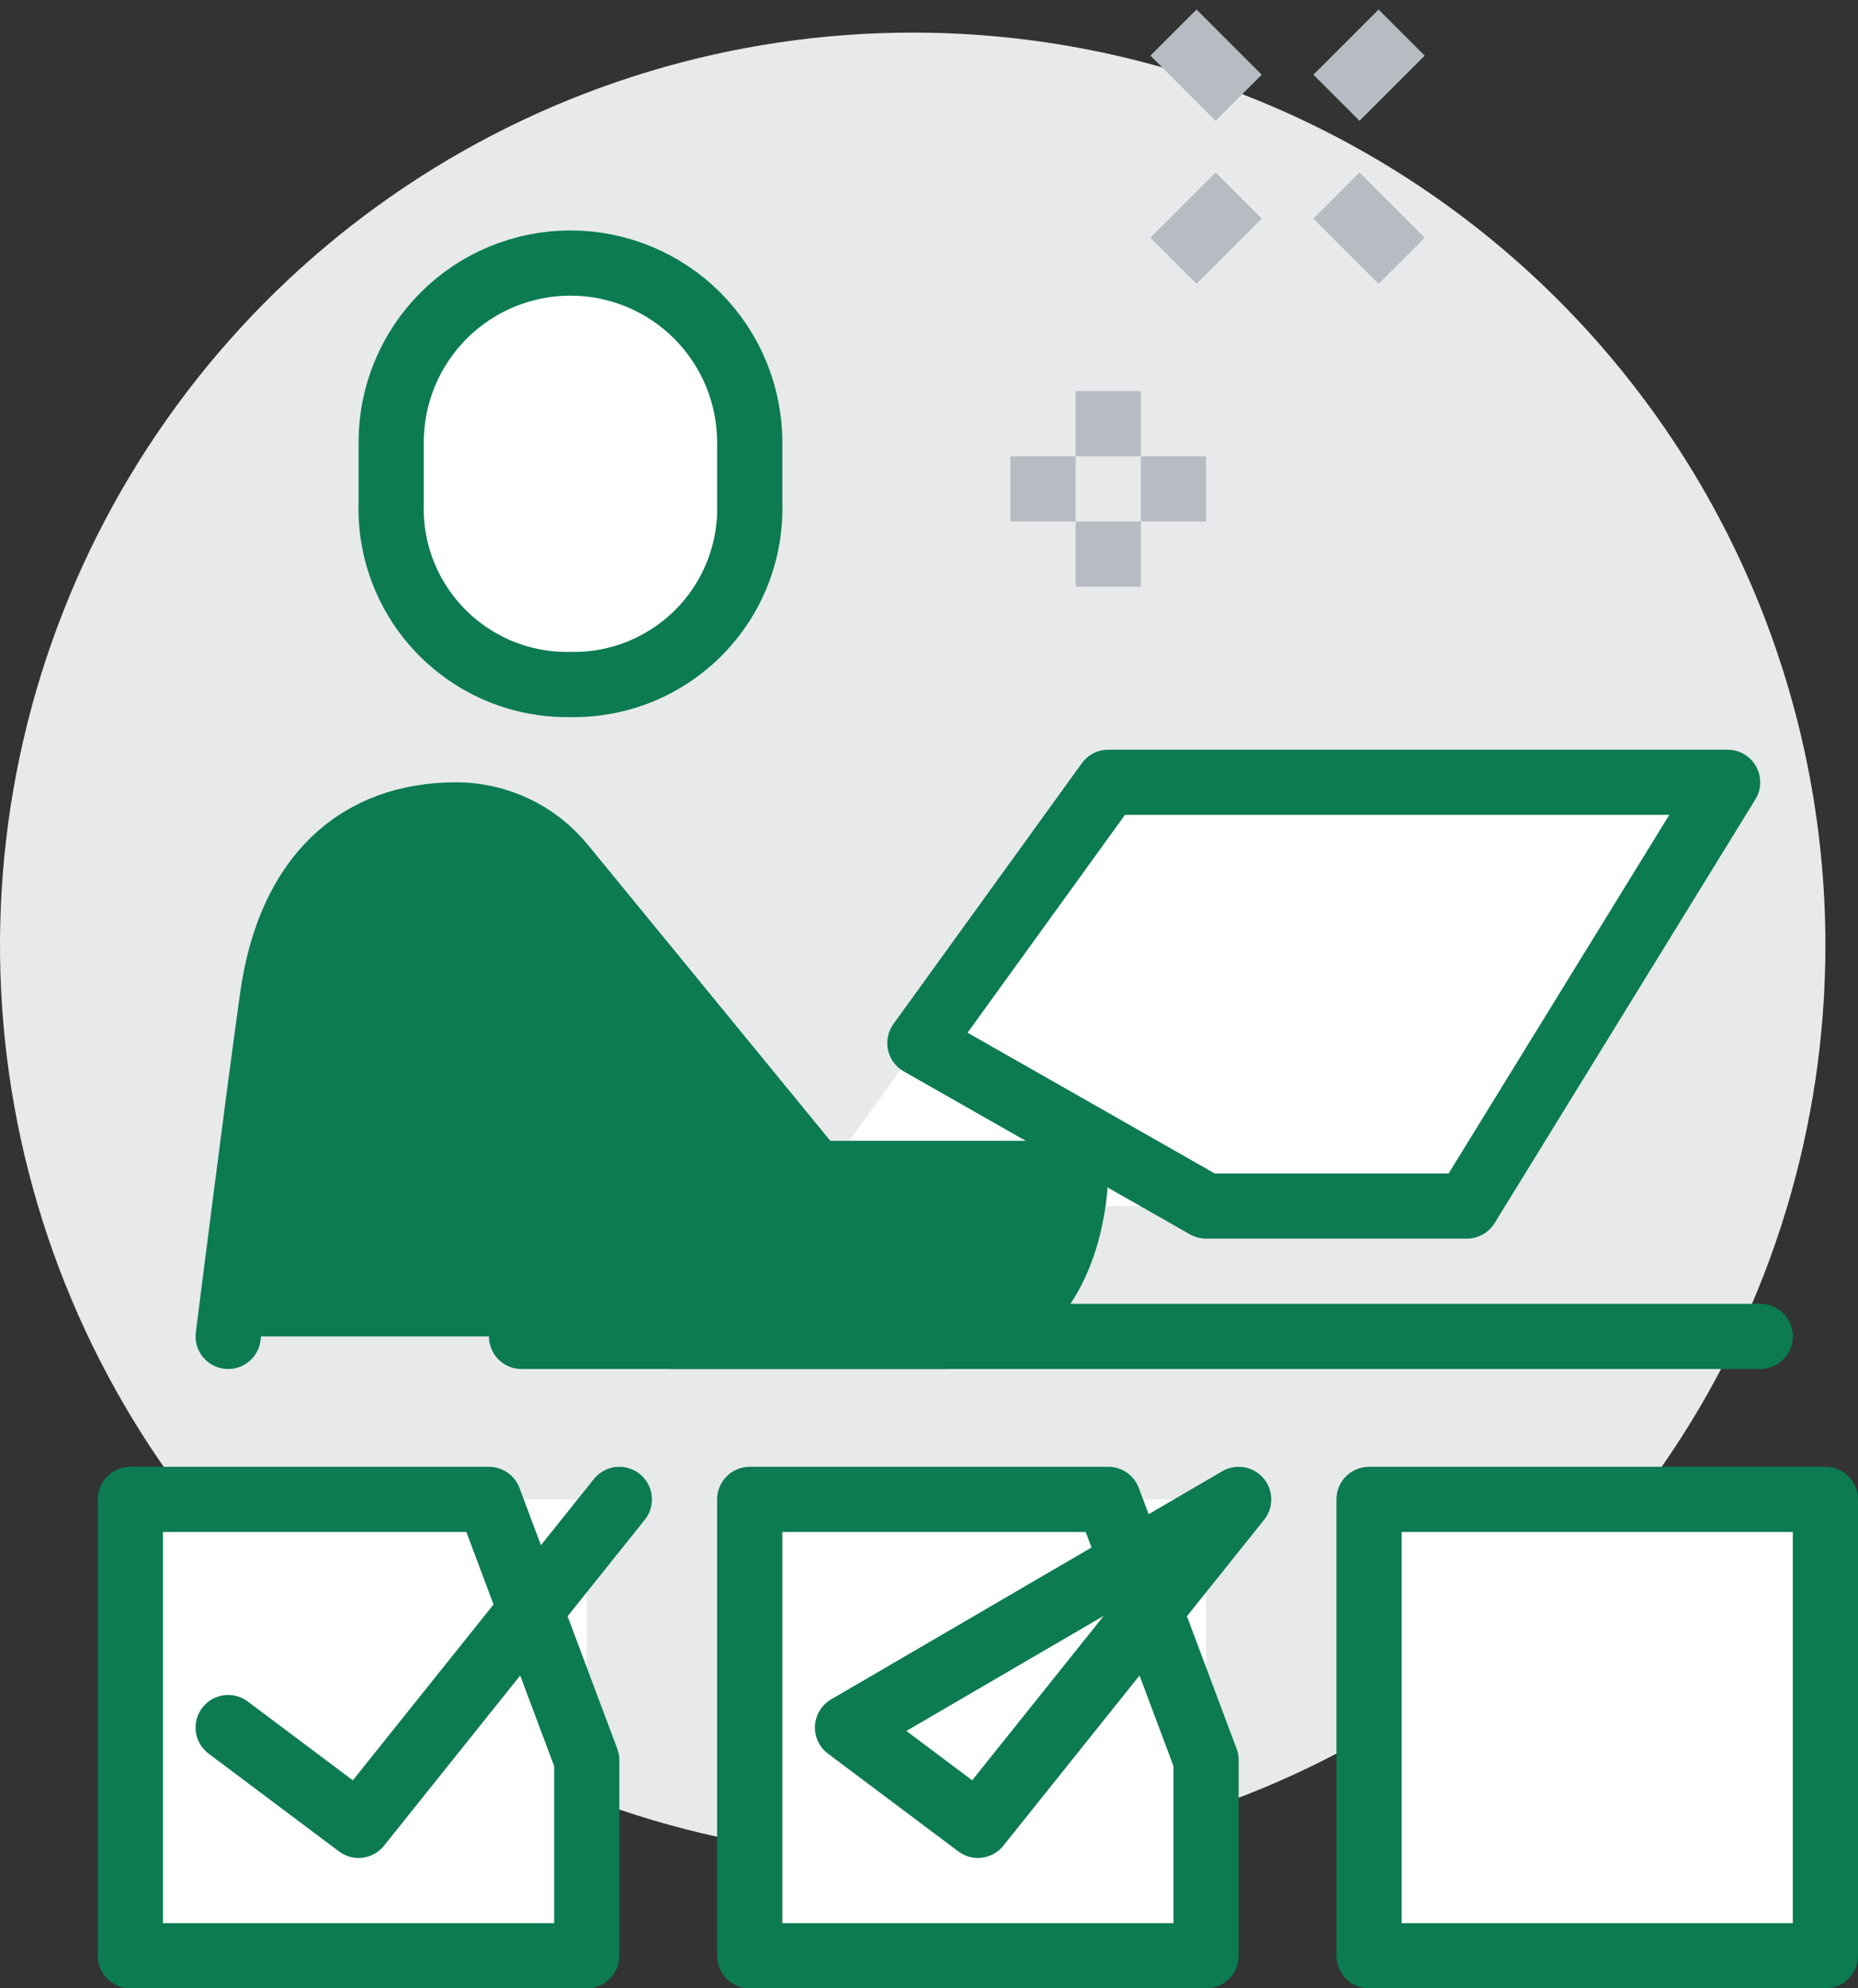
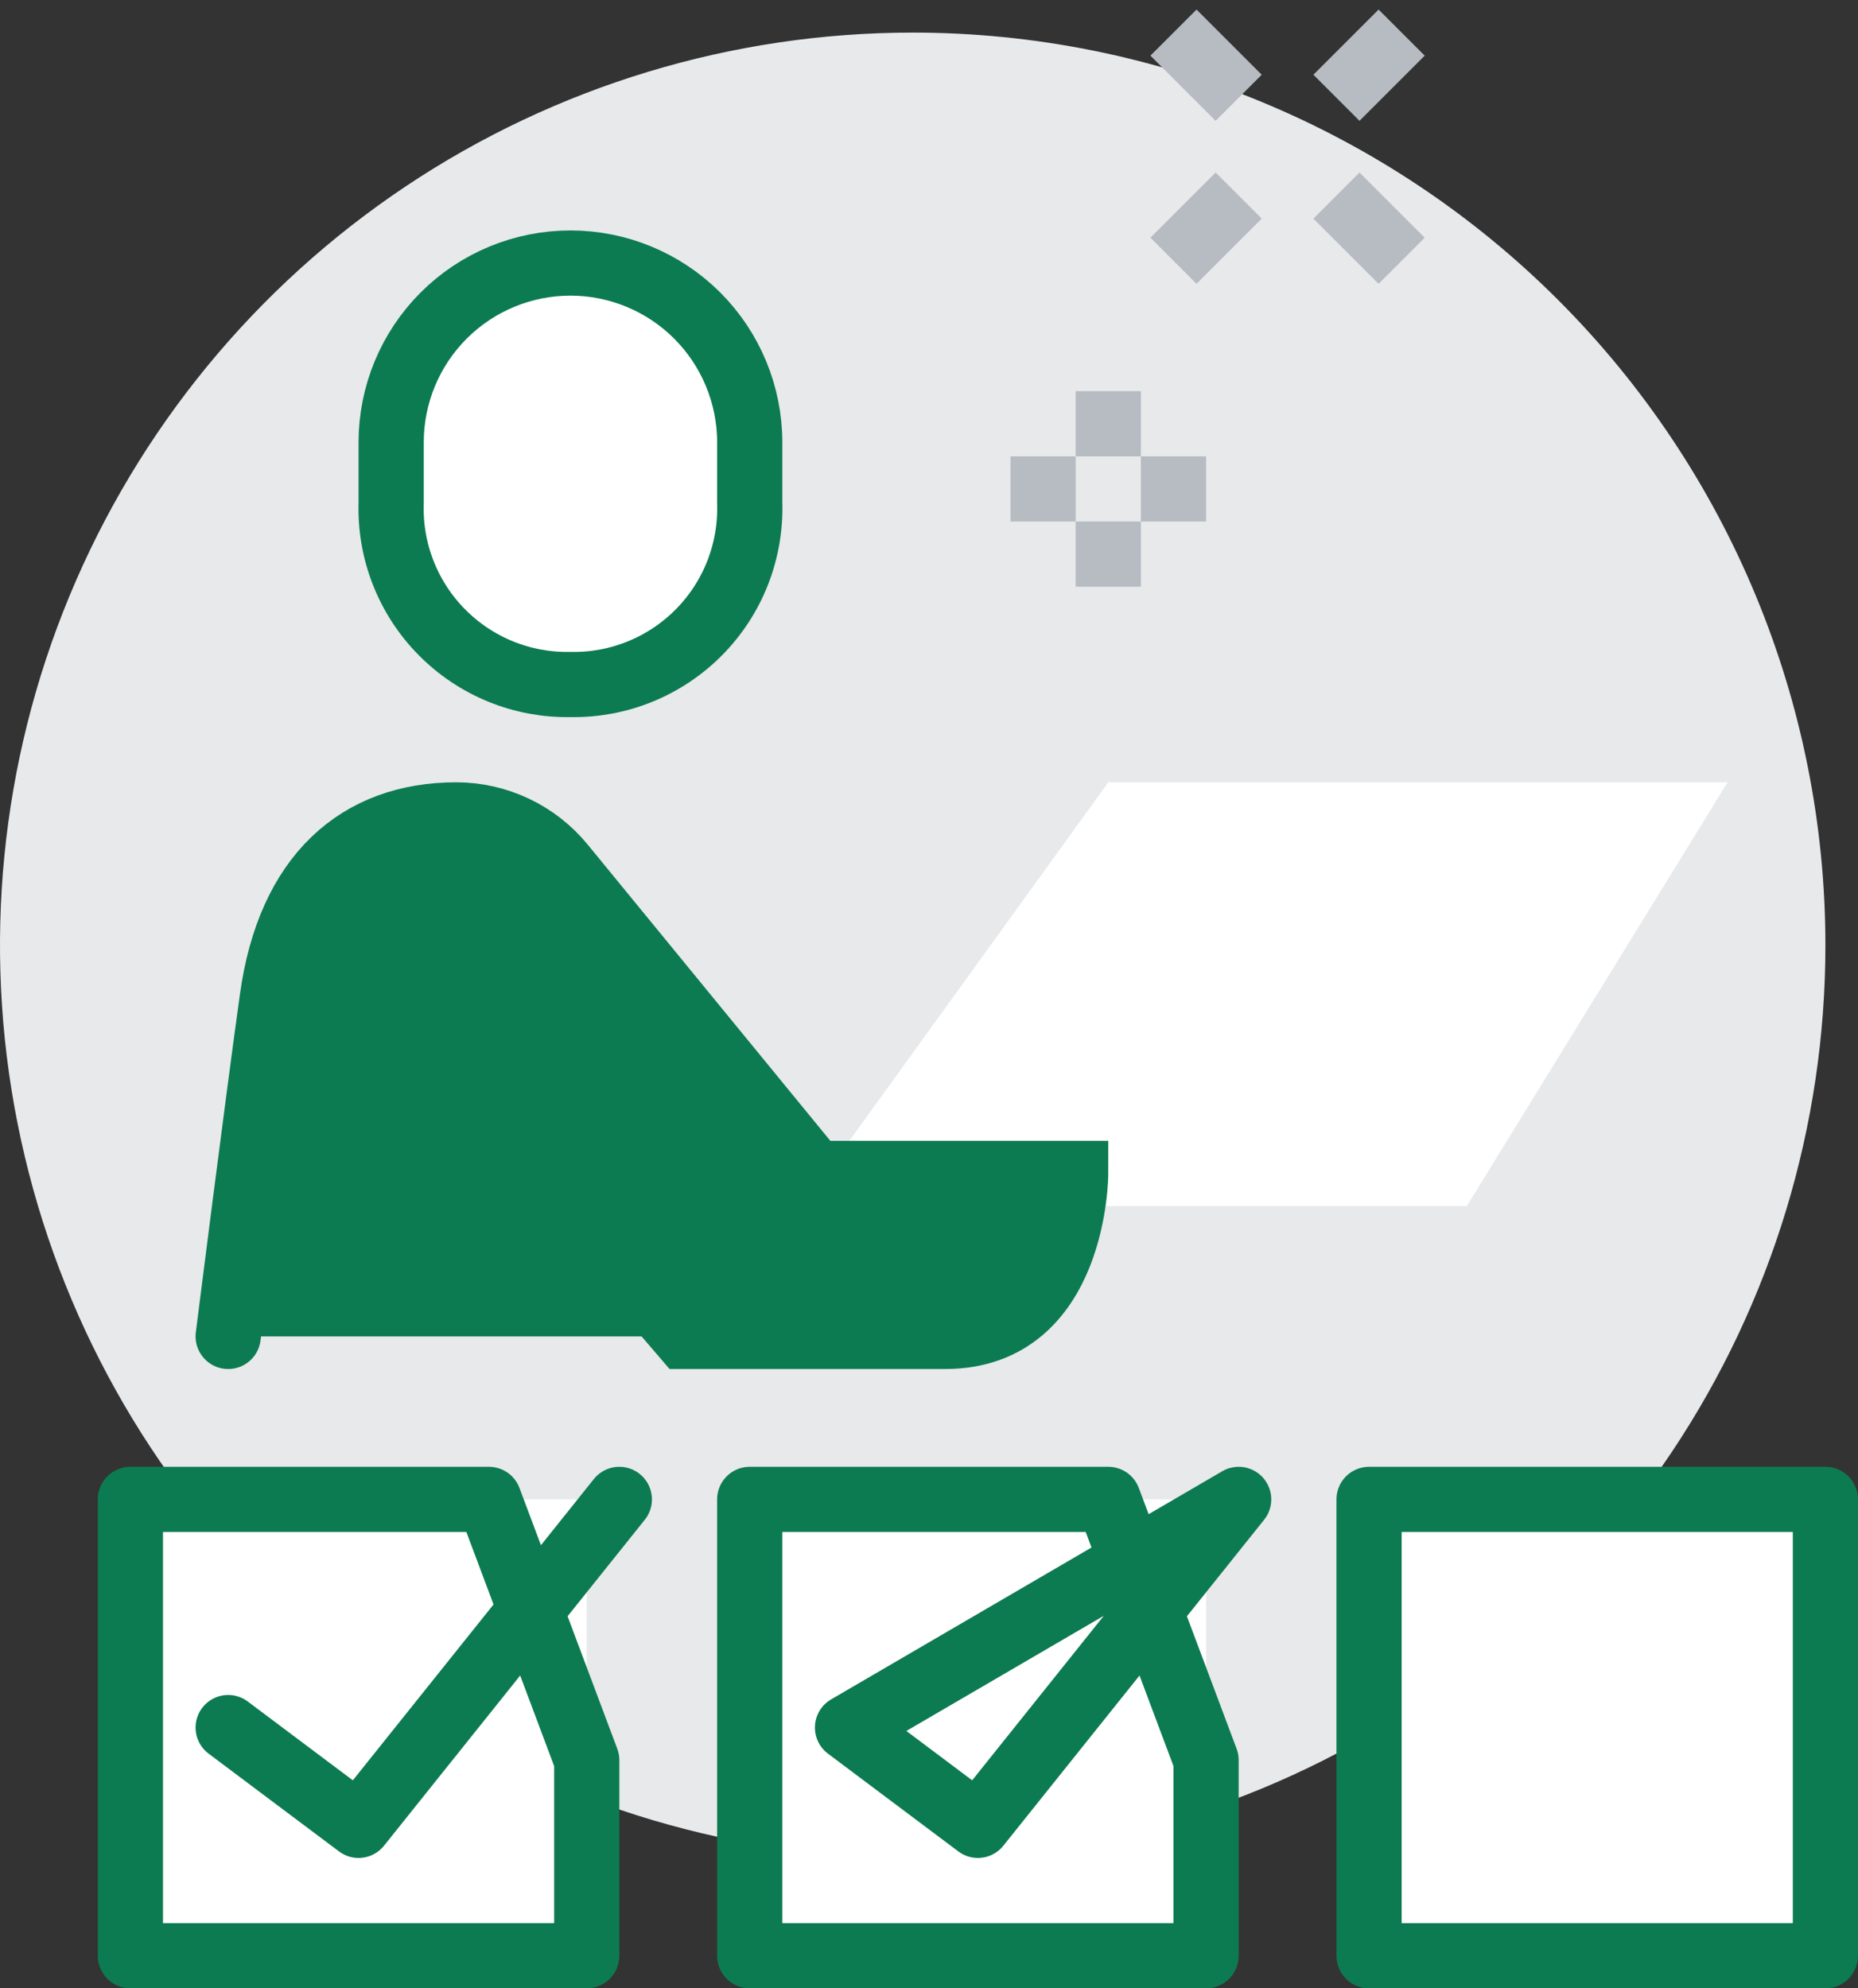
<svg xmlns="http://www.w3.org/2000/svg" width="57" height="61" viewBox="0 0 57 61" fill="none">
  <rect x="0" y="0" width="57" height="61" fill="#333333" stroke="none" />
  <path d="M56 29C56 34.538 54.358 39.951 51.281 44.556C48.205 49.16 43.831 52.749 38.715 54.869C33.599 56.988 27.969 57.542 22.538 56.462C17.106 55.382 12.117 52.715 8.201 48.799C4.285 44.883 1.618 39.894 0.538 34.462C-0.542 29.031 0.012 23.401 2.131 18.285C4.251 13.169 7.839 8.796 12.444 5.719C17.049 2.642 22.462 1 28 1C35.426 1 42.548 3.95 47.799 9.201C53.05 14.452 56 21.574 56 29Z" fill="#E7E9EB" />
  <path d="M42 60H56V46H42V60Z" fill="white" />
  <path d="M23 60H37V46H23V60Z" fill="white" />
  <path d="M4 60H18V46H4V60Z" fill="white" />
  <path d="M34 24L24.61 37H45L53 24H34Z" fill="white" />
-   <path d="M7 53L11 56L19 46M37 54V60H23V46H34L37 54ZM26 53L30 56L38 46L26 53ZM56 60H42V46H56V60ZM18 54V60H4V46H15L18 54Z" stroke="#0C7B51" stroke-width="2" stroke-linecap="round" stroke-linejoin="round" />
+   <path d="M7 53L11 56L19 46M37 54V60H23V46H34L37 54ZM26 53L30 56L38 46L26 53ZM56 60H42V46H56V60ZM18 54V60H4V46H15L18 54" stroke="#0C7B51" stroke-width="2" stroke-linecap="round" stroke-linejoin="round" />
  <path d="M25 36L17.26 26.55C16.865 26.067 16.368 25.677 15.804 25.409C15.24 25.141 14.624 25.001 14 25C11 25 8.87 26.85 8.35 30.65C7.89 33.94 7 41 7 41H29C33 41 33 36 33 36H25Z" fill="#0C7B51" />
-   <path d="M16 41H54M28.22 32L34 24H53L45 37H37L28.22 32Z" stroke="#0C7B51" stroke-width="2" stroke-linecap="round" stroke-linejoin="round" />
  <path d="M17.5 21C16.768 21.014 16.041 20.879 15.362 20.603C14.684 20.327 14.069 19.916 13.555 19.395C13.04 18.875 12.637 18.254 12.37 17.573C12.102 16.891 11.977 16.162 12 15.43V13.57C12 12.112 12.579 10.713 13.611 9.681C14.642 8.65 16.041 8.07 17.5 8.07C18.959 8.07 20.357 8.65 21.389 9.681C22.42 10.713 23 12.112 23 13.57V15.43C23.023 16.162 22.897 16.891 22.63 17.573C22.363 18.254 21.959 18.875 21.445 19.395C20.93 19.916 20.316 20.327 19.637 20.603C18.959 20.879 18.232 21.014 17.5 21V21Z" fill="white" />
  <path d="M17.5 21C16.768 21.014 16.041 20.879 15.362 20.603C14.684 20.327 14.069 19.916 13.555 19.395C13.04 18.875 12.637 18.254 12.37 17.573C12.102 16.891 11.977 16.162 12 15.43V13.57C12 12.112 12.579 10.713 13.611 9.681C14.642 8.65 16.041 8.07 17.5 8.07C18.959 8.07 20.357 8.65 21.389 9.681C22.42 10.713 23 12.112 23 13.57V15.43C23.023 16.162 22.897 16.891 22.63 17.573C22.363 18.254 21.959 18.875 21.445 19.395C20.93 19.916 20.316 20.327 19.637 20.603C18.959 20.879 18.232 21.014 17.5 21V21Z" stroke="#0C7B51" stroke-width="2" stroke-miterlimit="10" />
  <path d="M15 34L21 41H29C33 41 33 36 33 36H25L17.26 26.55C16.865 26.067 16.368 25.677 15.804 25.409C15.24 25.141 14.624 25.001 14 25C11 25 8.87 26.85 8.35 30.65C7.89 33.94 7 41 7 41" stroke="#0C7B51" stroke-width="2" stroke-miterlimit="10" stroke-linecap="round" />
  <path d="M36 1L38 3M34 12V14V12ZM34 16V18V16ZM33 15H31H33ZM37 15H35H37ZM38 6L36 8L38 6ZM43 1L41 3L43 1ZM41 6L43 8L41 6Z" stroke="#B7BBC2" stroke-width="2" stroke-miterlimit="10" />
</svg>